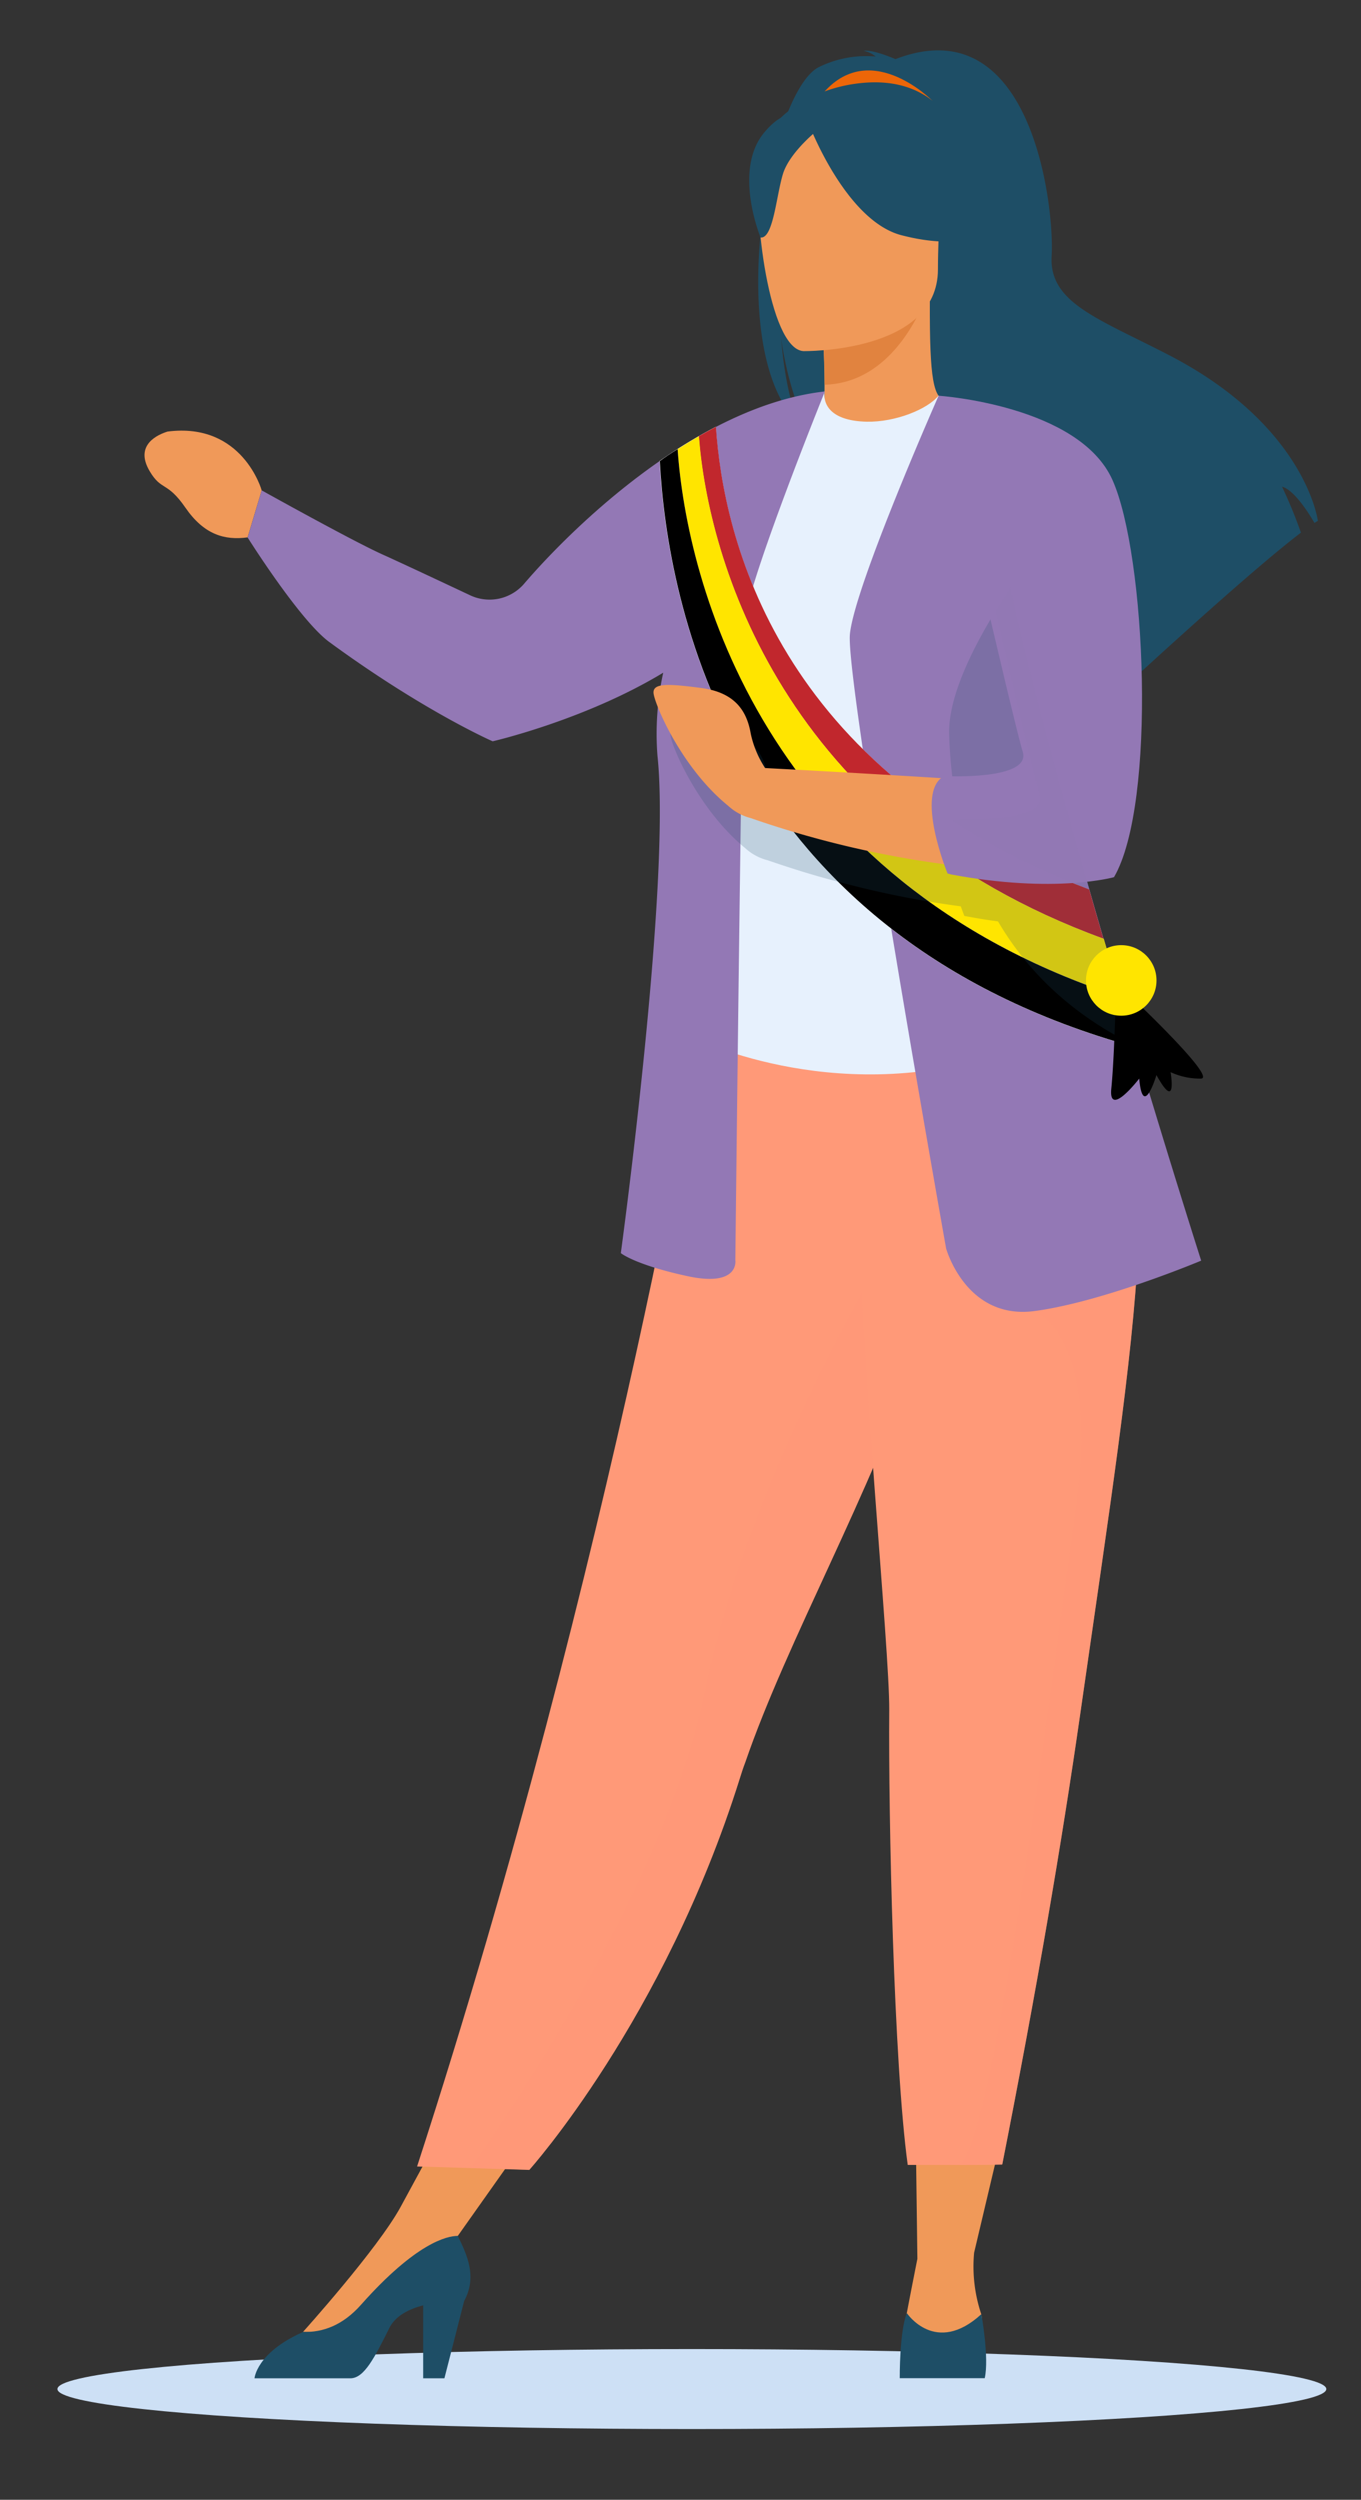
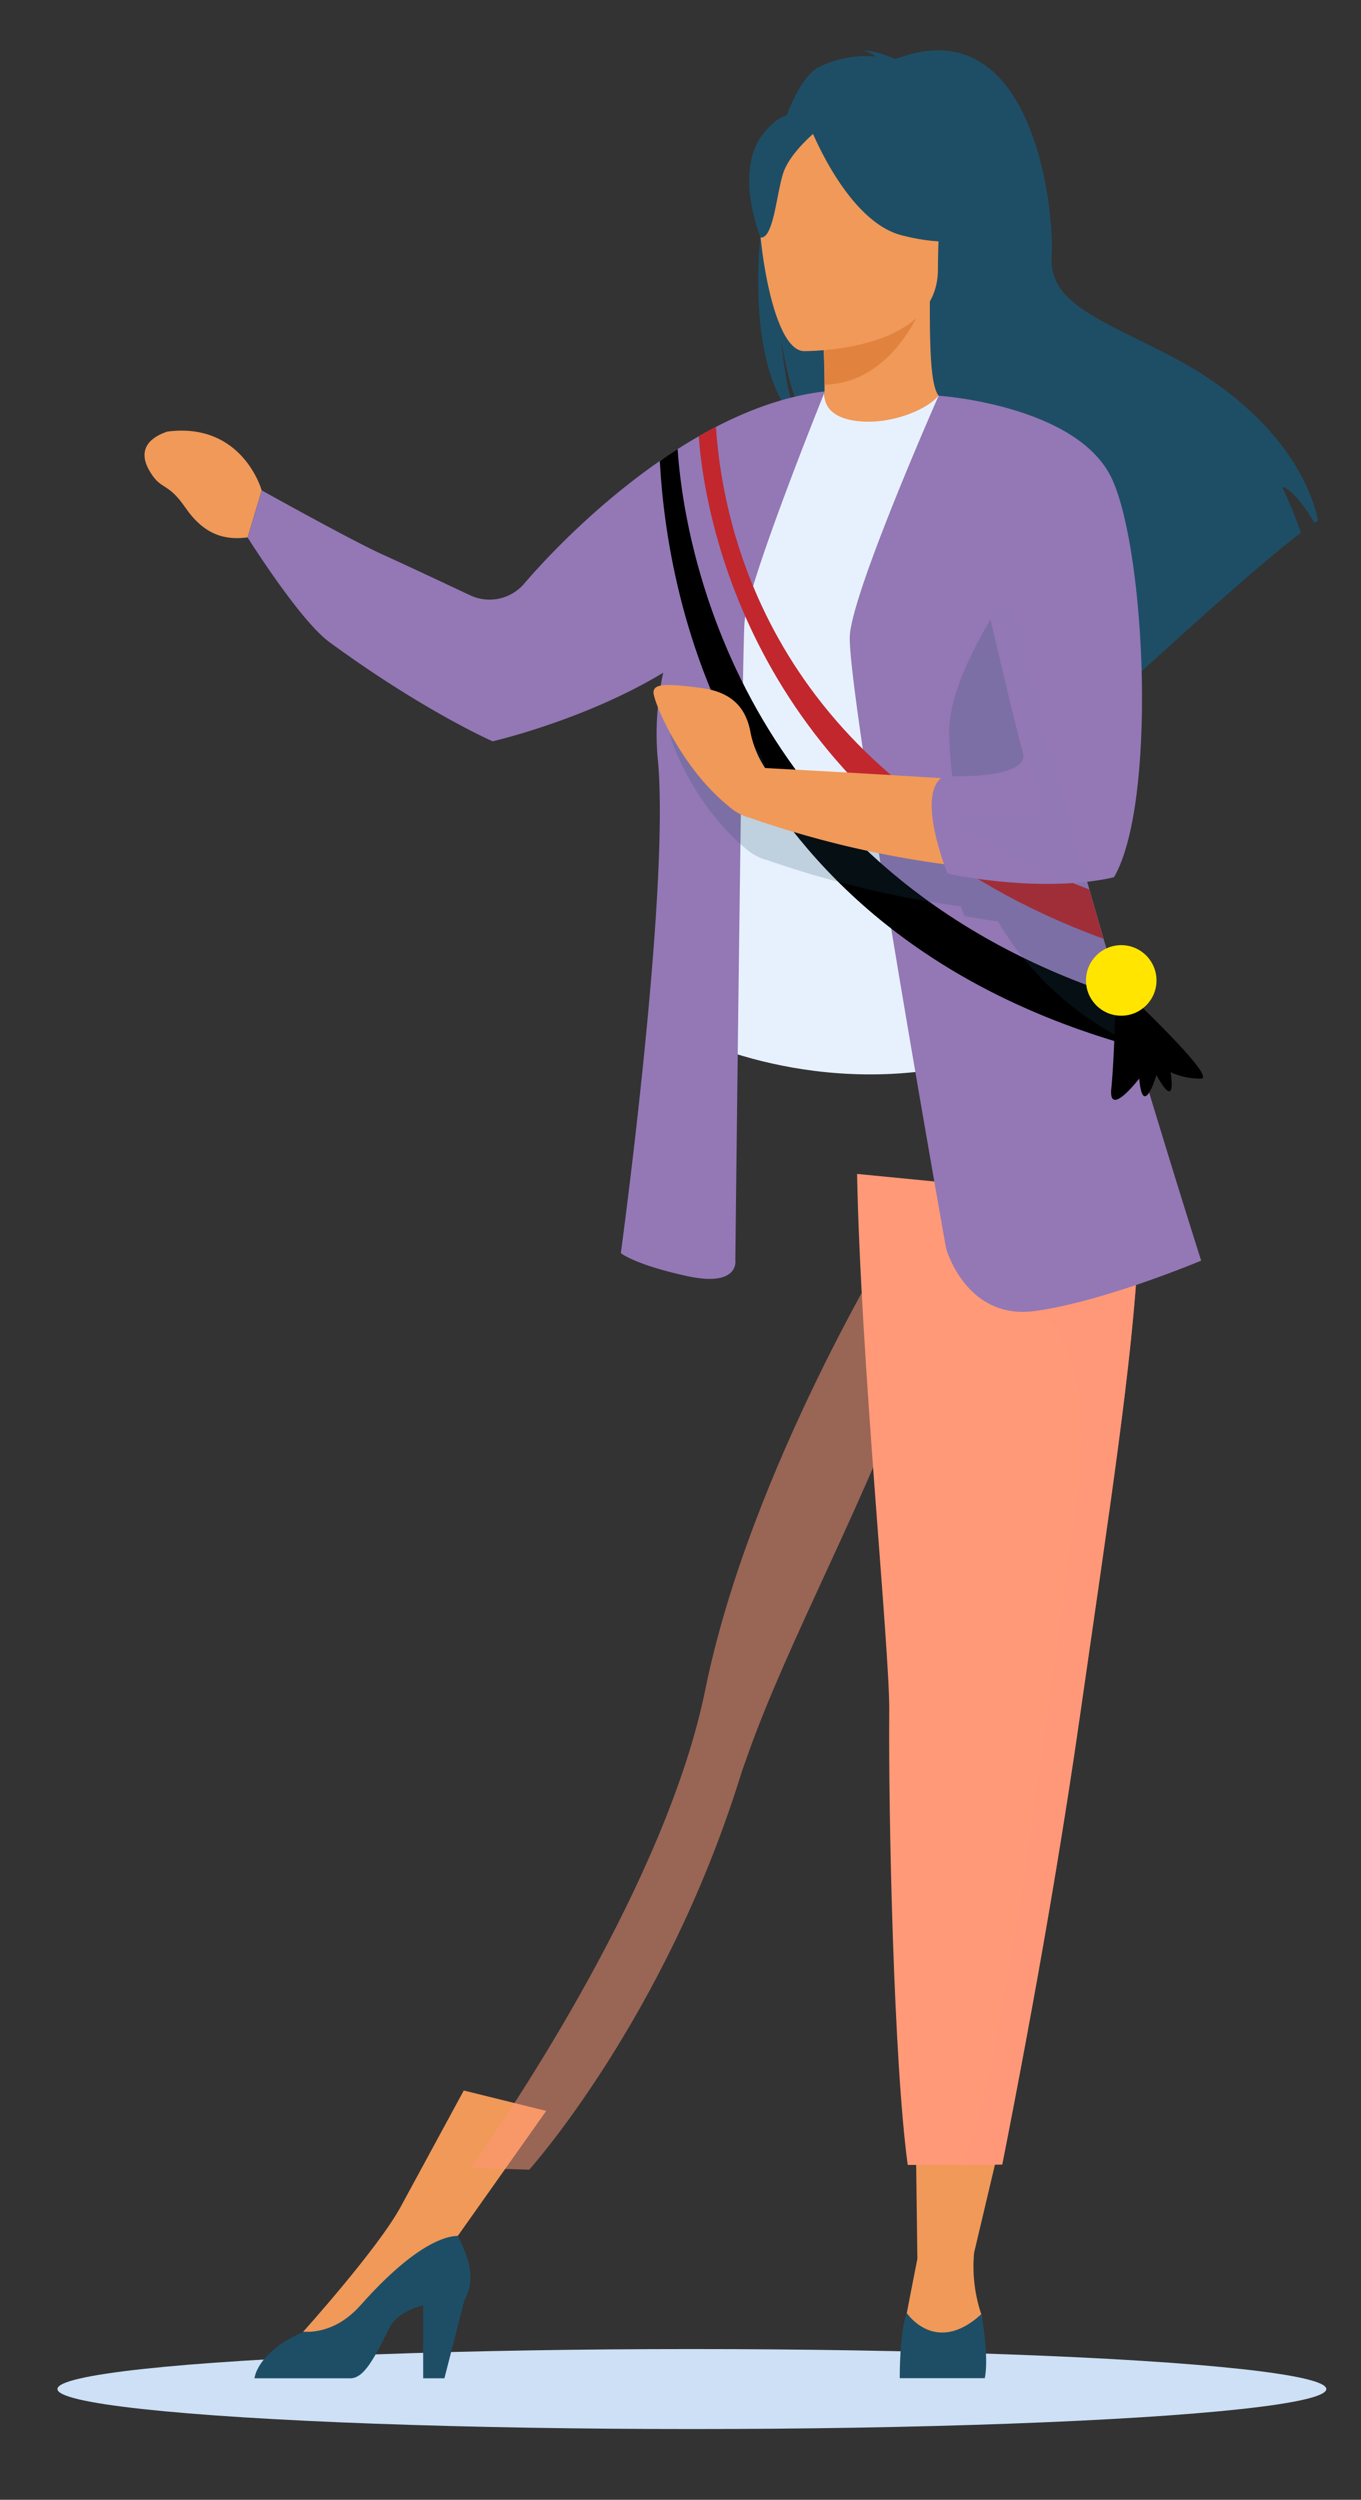
<svg xmlns="http://www.w3.org/2000/svg" viewBox="0 0 237 435">
  <rect x="0" y="0" width="237" height="435" fill="#333333" stroke="none" />
  <g style="isolation:isolate">
    <g id="Calque_2" data-name="Calque 2">
      <ellipse cx="120.48" cy="415.73" rx="110.48" ry="6.96" style="fill:#cde0f5" />
      <path d="M61.4,405.91l-8.64-.12s13-14.42,17-21.75l11-20.26,14.36,3.55L76.84,393.15Z" style="fill:#f09959" />
      <path d="M139.29,73.9c-1.22-2.52-2.59-7-3.26-15,.1.8,1.48,10.88,5.36,16.59,15.93,10.46,46.47,45.39,45.87,52,0,0,3.37-3.16,8.26-7.66l1.13-6.8a13.41,13.41,0,0,1,.62,5.19c9.15-8.38,22.26-20.2,29.27-25.53a82.5,82.5,0,0,0-3.29-8c2.05.56,4.48,4.31,5.65,6.31l.59-.37s-2.09-16.49-25.86-28.8c-12.45-6.45-21-9.13-20.5-17.32s-3.26-43.44-27.2-34.22c0,0-3.84-1.7-5.56-1.45a4.72,4.72,0,0,1,2.12,1,18.55,18.55,0,0,0-10.06,1.92C133.65,16.74,125.8,61.49,139.29,73.9Z" style="fill:#1e4e66" />
      <path d="M142.33,76c-.08,0,7.7,4.08,13.54,2.48,5.5-1.5,9.1-8.63,9-8.65-2.33-.46-3-3.66-2.95-17.41l-1.05.2-17.71,3.51s.41,5.57.42,10.82C143.61,71.36,143.34,75.53,142.33,76Z" style="fill:#f09959" />
-       <path d="M162.35,17.52S151,6,142.66,17.05C142.66,17.05,149,16,162.35,17.52Z" style="fill:#ec6608" />
      <path d="M143.18,56.13s.41,5.57.42,10.82c9.9-.28,15.14-9.32,17.29-14.33Z" style="fill:#e1833f" />
-       <path d="M162.71,50.7s5.2-8.21,6.44-15.22c.89-5-1.66-23.57-20.31-20.89a25.29,25.29,0,0,0-10.51,4c-4.05,2.73-9.89,8.64-3.36,24.84l1.7,5.47Z" style="fill:#1e4e66" />
-       <path d="M72.63,377l9.38.28,10.16.32s23.46-26.12,36.62-68c.31-1,.63-2,1-2.95,7.2-21,22.13-47.36,30-71.22,1.25-3.8,2.38-7.38,3.39-10.77.32-1.08.64-2.14.94-3.19,5.79-20.15,7.47-33.38,9-47.51l-50.24.4S107.12,270.88,72.63,377Z" style="fill:#ff9978" />
      <path d="M124.25,141.73c-.67,27-4,38.63-4,38.63s24.33,12.36,53.24,3.26c.34-.1-1.87-111.68-10.07-114.76-1.89,2.35-7.51,4.63-12.51,4.52-5.76-.13-7.63-2.59-7.33-5.28C137.47,71.51,125.2,103,124.25,141.73Z" style="fill:#e7f1fd" />
      <path d="M139.88,61.1s23.43.39,23.45-14.21,3-24.39-11.91-25.25-17.88,4.7-19.07,9.58S133.78,60.62,139.88,61.1Z" style="fill:#f09959" />
      <path d="M133.05,23.1c3.61-4.39,6.35-3.43,7.88-2.12C146,13.42,162,24.36,162,24.36a31,31,0,0,1,9.12,16.48s-4.27,2.64-14.12.1c-7.75-2-13.38-13-15.42-17.63-1.4,1.24-4.34,4.1-5.22,6.9-1.17,3.72-1.69,11.38-3.92,11.12C132.45,41.33,127.61,29.68,133.05,23.1Z" style="fill:#1e4e66" />
      <path d="M45.57,85.33S42.26,73.42,29.17,75.1c-1.5.47-5.89,2.22-3.09,6.92,2.07,3.47,3,1.68,6.22,6.34s6.79,5.7,10.82,5.15Z" style="fill:#f09959" />
      <path d="M157.43,405.07c.8-4.38,2.32-12,2.32-12l-.35-26.92h16.35L169.63,392a26.08,26.08,0,0,0,1.26,10.75s1.57,7.16-5.48,7.29S156.64,409.46,157.43,405.07Z" style="fill:#f09959" />
      <path d="M170.89,402.7s1.39,7.56.59,11.14h-14.8s-.06-8.19,1.24-11.32C157.92,402.52,162.91,410,170.89,402.7Z" style="fill:#1e4e66" />
      <path d="M52.62,405.87l.14-.08c3.46.11,6.94-1.16,10.09-4.71,9.6-10.81,15-12,16.87-12,1.62,3.34,3.41,7.09,1.11,11.32l-3.44,13.46h-3.7l0-12.7c-2.44.64-4.82,1.81-5.88,3.93-2.59,5.18-4.39,8.77-6.8,8.77H44.32S44.64,409.45,52.62,405.87Z" style="fill:#1e4e66" />
      <path d="M45.57,85.33S61,93.93,66.44,96.41c3.14,1.41,10.35,4.79,15.43,7.18a7.94,7.94,0,0,0,9.39-2c8.34-9.74,29.95-30.87,52.25-33.46l0,.05.13-.05s-13.56,33.5-14,40.27-1.59,110.87-1.59,110.87.79,4.78-8.38,2.79-11.56-4-11.56-4,8.77-64.2,6.38-86.54a49.81,49.81,0,0,1,1-14.46C101.86,125.31,85.79,129,85.79,129s-12-5.24-28.45-17.28c-5.16-3.78-14.22-18.19-14.22-18.19Z" style="fill:#9378b5" />
      <path d="M82,377.24l10.16.32s23.46-26.12,36.62-68c.31-1,.63-2,1-2.95,7.2-21,22.13-47.36,30-71.22,1.25-3.8,2.38-7.38,3.39-10.77.32-1.08.64-2.14.94-3.19l-8.37-6.35S130.6,255.75,122.82,294C116.07,327.28,89,367.29,82,377.24Z" style="fill:#ff9978;mix-blend-mode:multiply;opacity:0.5" />
      <path d="M154.85,297.6c-.15,18.61.79,61.41,3.22,79.13h9c5,0,7.46-.07,7.46-.07,6.08-30.81,10.41-56.3,13.56-78.26,2.58-18,4.88-33.48,6.64-46.79s3-24.59,3.46-34.06q.1-2.25.15-4.35c0-1.42,0-2.8,0-4.13l-49.09-4.79C149.88,236.9,154.92,286.78,154.85,297.6Z" style="fill:#ff9978" />
      <path d="M167.06,376.73c5,0,7.46-.07,7.46-.07,6.08-30.81,10.41-56.3,13.56-78.26,2.58-18,4.88-33.48,6.64-46.79s3-24.59,3.46-34.06l-18,10.59s11.5,4.06,7.11,34.76S173.17,372.38,167.06,376.73Z" style="fill:#ff9978;mix-blend-mode:multiply;opacity:0.5" />
      <path d="M164.75,217.24s3.45,12.5,15.42,10.9,29-8.77,29-8.77S204,203.21,197.67,182C190,156.3,180.45,123.17,176,102.28A129.31,129.31,0,0,1,173.52,88L163.45,68.86S148.79,102,148,110.37,164.75,217.24,164.75,217.24Z" style="fill:#9378b5" />
-       <path d="M114.86,80.21a92.4,92.4,0,0,1,9.79-5.94c1.26,19.11,10.58,59.93,65,80.5,2.69,9.41,5.44,18.72,8,27.22l.08.25C127,162.78,116.17,104.89,114.86,80.21Z" style="fill:#fff" />
      <path d="M121.67,75.91c1-.56,2-1.11,3-1.64,1.26,19.11,10.58,59.93,65,80.5q1.23,4.33,2.48,8.59C136,142.89,123.26,97,121.67,75.91Z" style="fill:#c1272d" />
-       <path d="M118,78.16c1.22-.78,2.45-1.53,3.71-2.25,1.59,21.09,14.3,67,70.5,87.45q1.5,5.16,3,10.13C132.84,153.28,119.51,101.13,118,78.16Z" style="fill:#ffe500" />
      <path d="M118,78.16c1.55,23,14.88,75.12,77.18,95.33.86,2.9,1.71,5.75,2.53,8.5l.08.25c-70.78-19.46-81.58-77.35-82.89-102C115.88,79.51,116.92,78.83,118,78.16Z" />
      <path d="M125,127.08a15.94,15.94,0,0,1,2.19.45c4.15,1.18,5.88,3.94,6.49,7.5a17.57,17.57,0,0,0,2.51,6c5.5.3,18.29,1,29.46,1.69.53.35,1.09.69,1.64,1a83.48,83.48,0,0,1-2-15.82c-.29-7.47,5.46-17.83,10.68-25.64,3,14,8.27,33.46,13.73,52.51l.12.42c.55,1.9,1.09,3.8,1.64,5.68h0c2.12,7.3,4.23,14.45,6.22,21.1l-.22-.11c-11.55-5.71-18.93-13.45-23.67-21.52-1.65-.22-3.37-.49-5.19-.83l-.67-.12s-.26-.64-.62-1.67a165.27,165.27,0,0,1-21.38-4.29c-3.91-1-8-2.27-12.28-3.74a9,9,0,0,1-3.9-2.12c-8.26-6.77-13-18.1-13-19.73S119.24,126.32,125,127.08Z" style="fill:#1e4e66;mix-blend-mode:multiply;opacity:0.2" />
      <path d="M113.8,120.5c0,1.62,4.71,13,13,19.72a9.07,9.07,0,0,0,3.9,2.13,171.63,171.63,0,0,0,34.59,8.15v-15c-11.7-.75-26.12-1.54-32.06-1.85a17.61,17.61,0,0,1-2.5-6c-.71-4.13-2.92-7.19-8.68-7.94S113.79,118.88,113.8,120.5Z" style="fill:#f09959" />
      <path d="M163.45,68.86s24.43,1.63,30.27,14.66,7.71,56.36.27,69.12c0,0-10.25,2.92-28.37-.47L165,152s-5.79-14.16-.6-16.95c0,0,15.28.8,13.69-4.25S163.45,68.86,163.45,68.86Z" style="fill:#9378b5" />
      <path d="M165.64,142.7l1.2.07.2-.12a1.73,1.73,0,0,1,.28-.19s15.29.8,13.69-4.25c-.78-2.47-4.28-17.32-7.65-31.87.86-1.4,1.74-2.77,2.6-4.06,3,14.09,8.35,33.75,13.85,52.93l-.12-.44A123.13,123.13,0,0,1,165.64,142.7Z" style="fill:#9378b5;mix-blend-mode:multiply;opacity:0.5" />
      <path d="M196.56,173.07s15.43,14.51,12.58,14.62a12.15,12.15,0,0,1-5.3-1.12s1.23,7.15-2.46.51c0,0-2.36,7.87-3,.61,0,0-5.39,7-4.86,1.73s.79-16.35.79-16.35Z" />
      <circle cx="195.25" cy="170.61" r="6.14" style="fill:#ffe500" />
    </g>
  </g>
</svg>